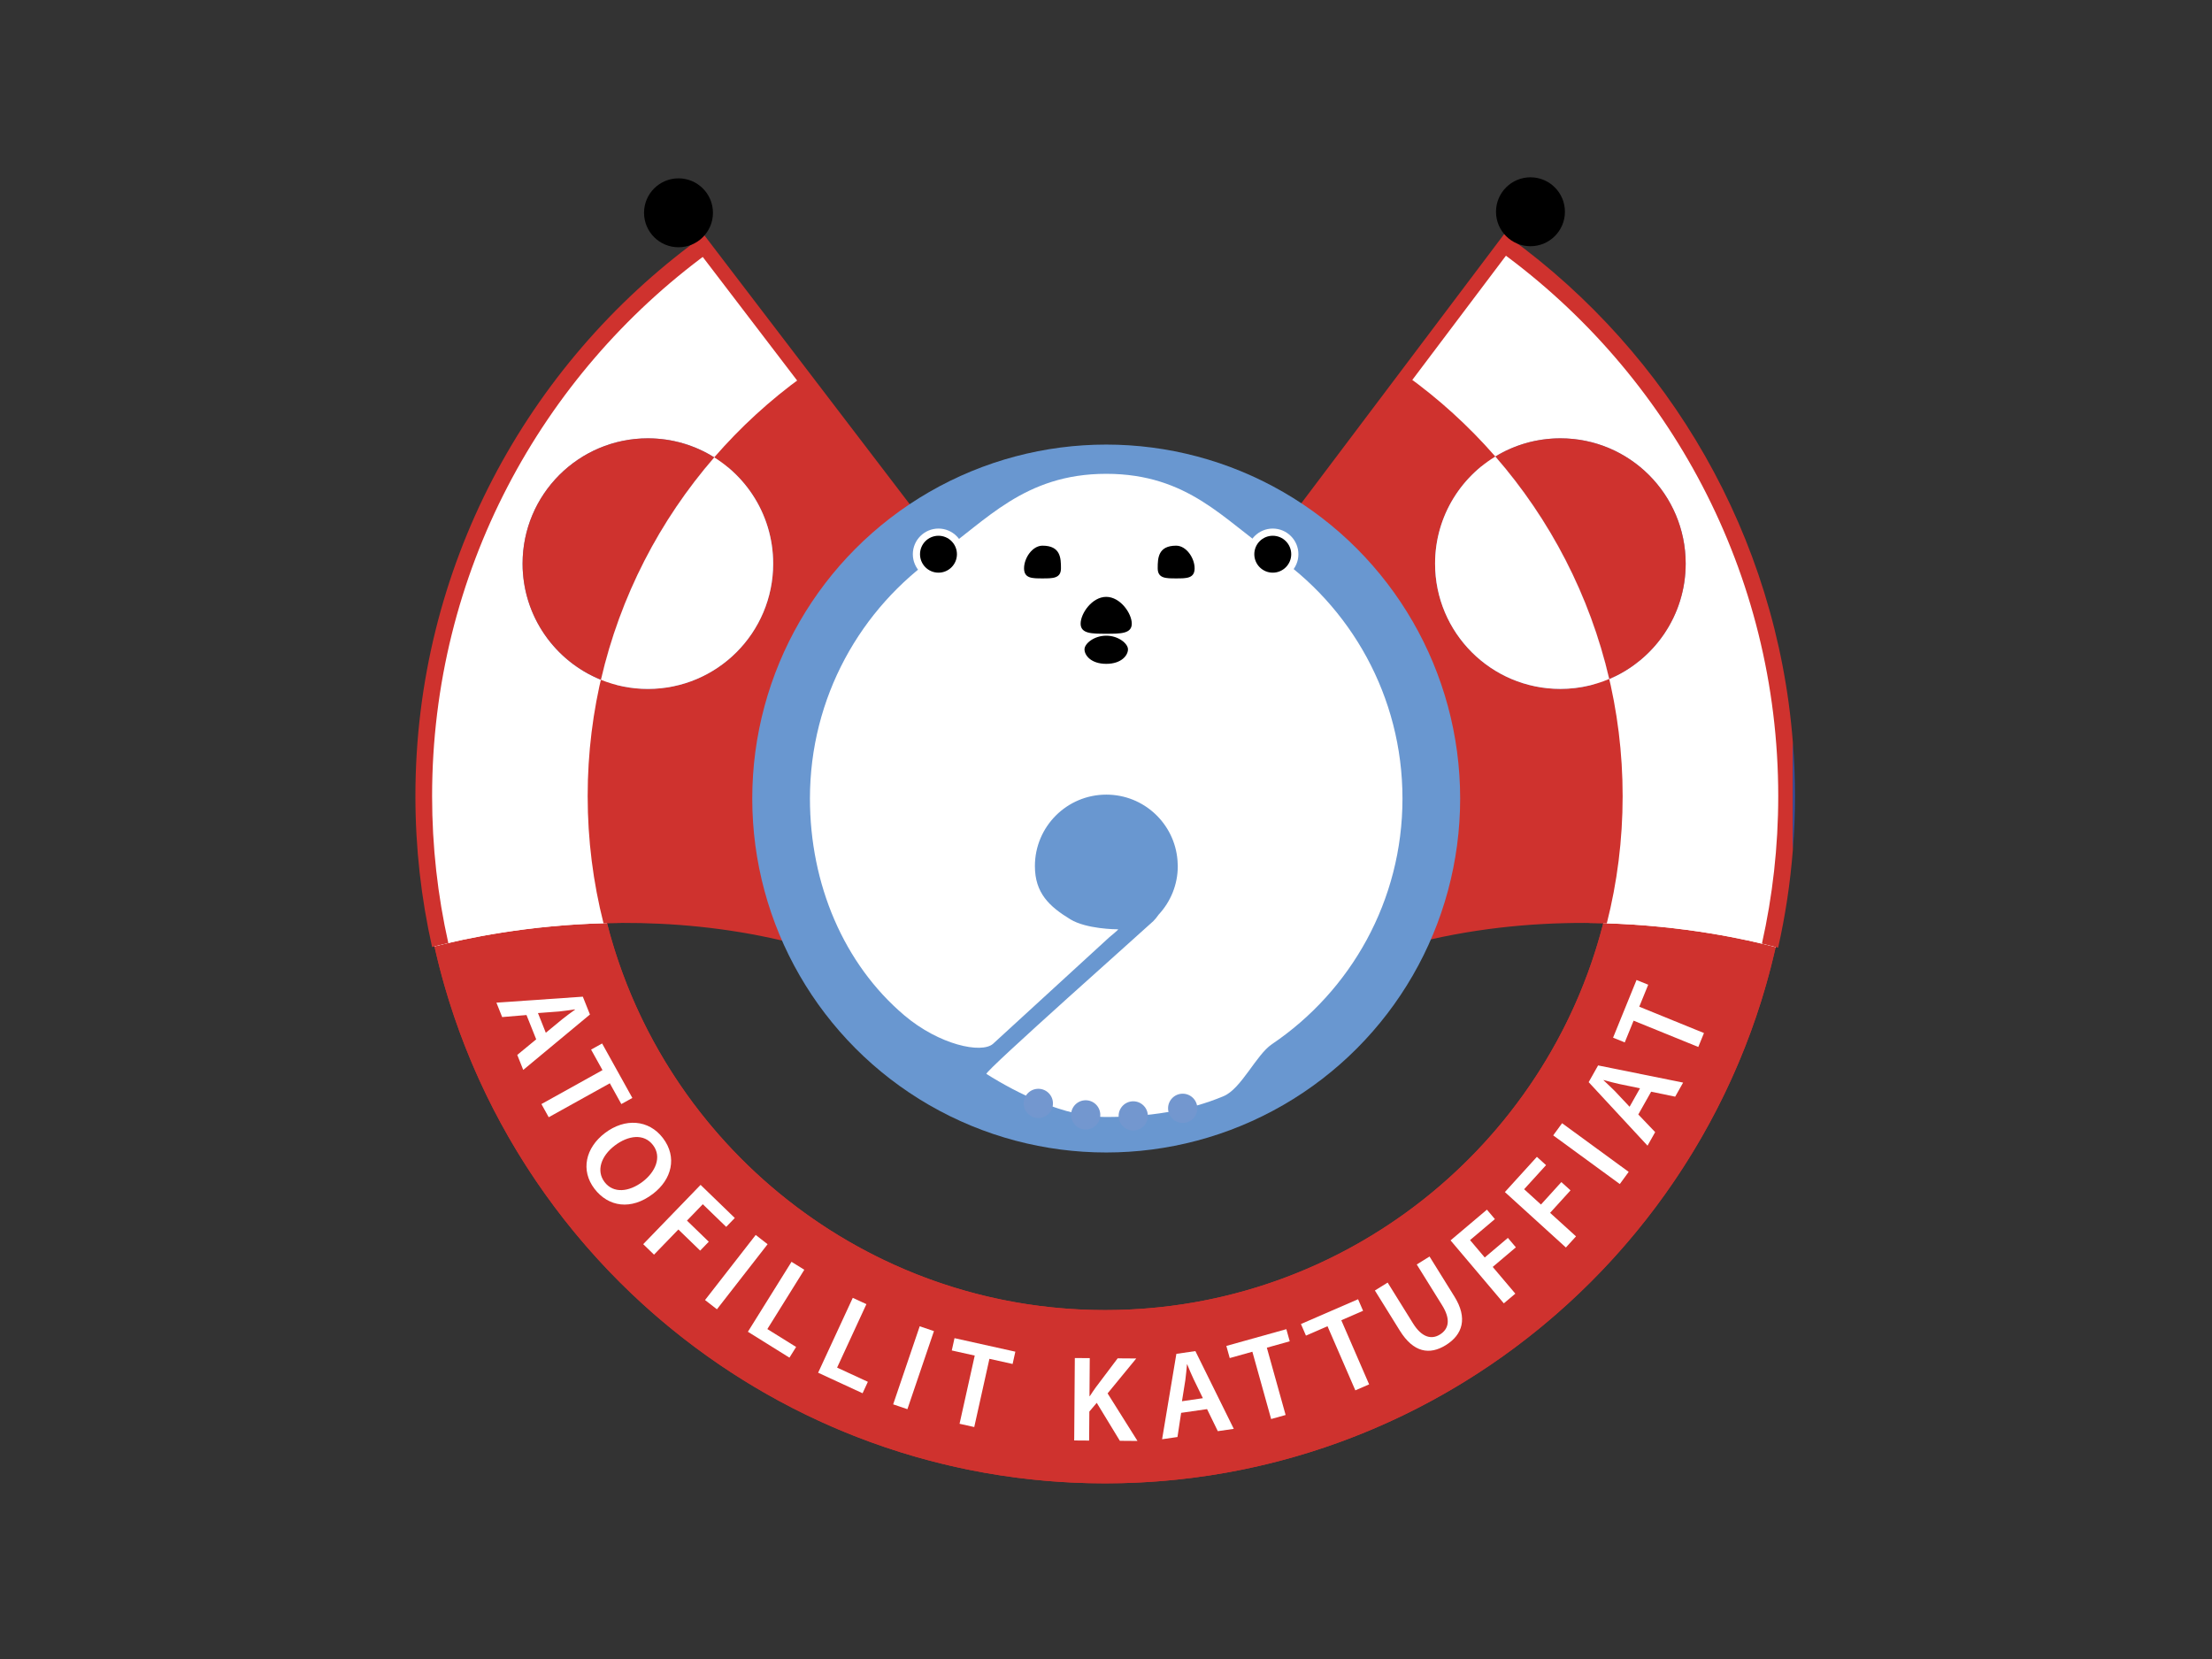
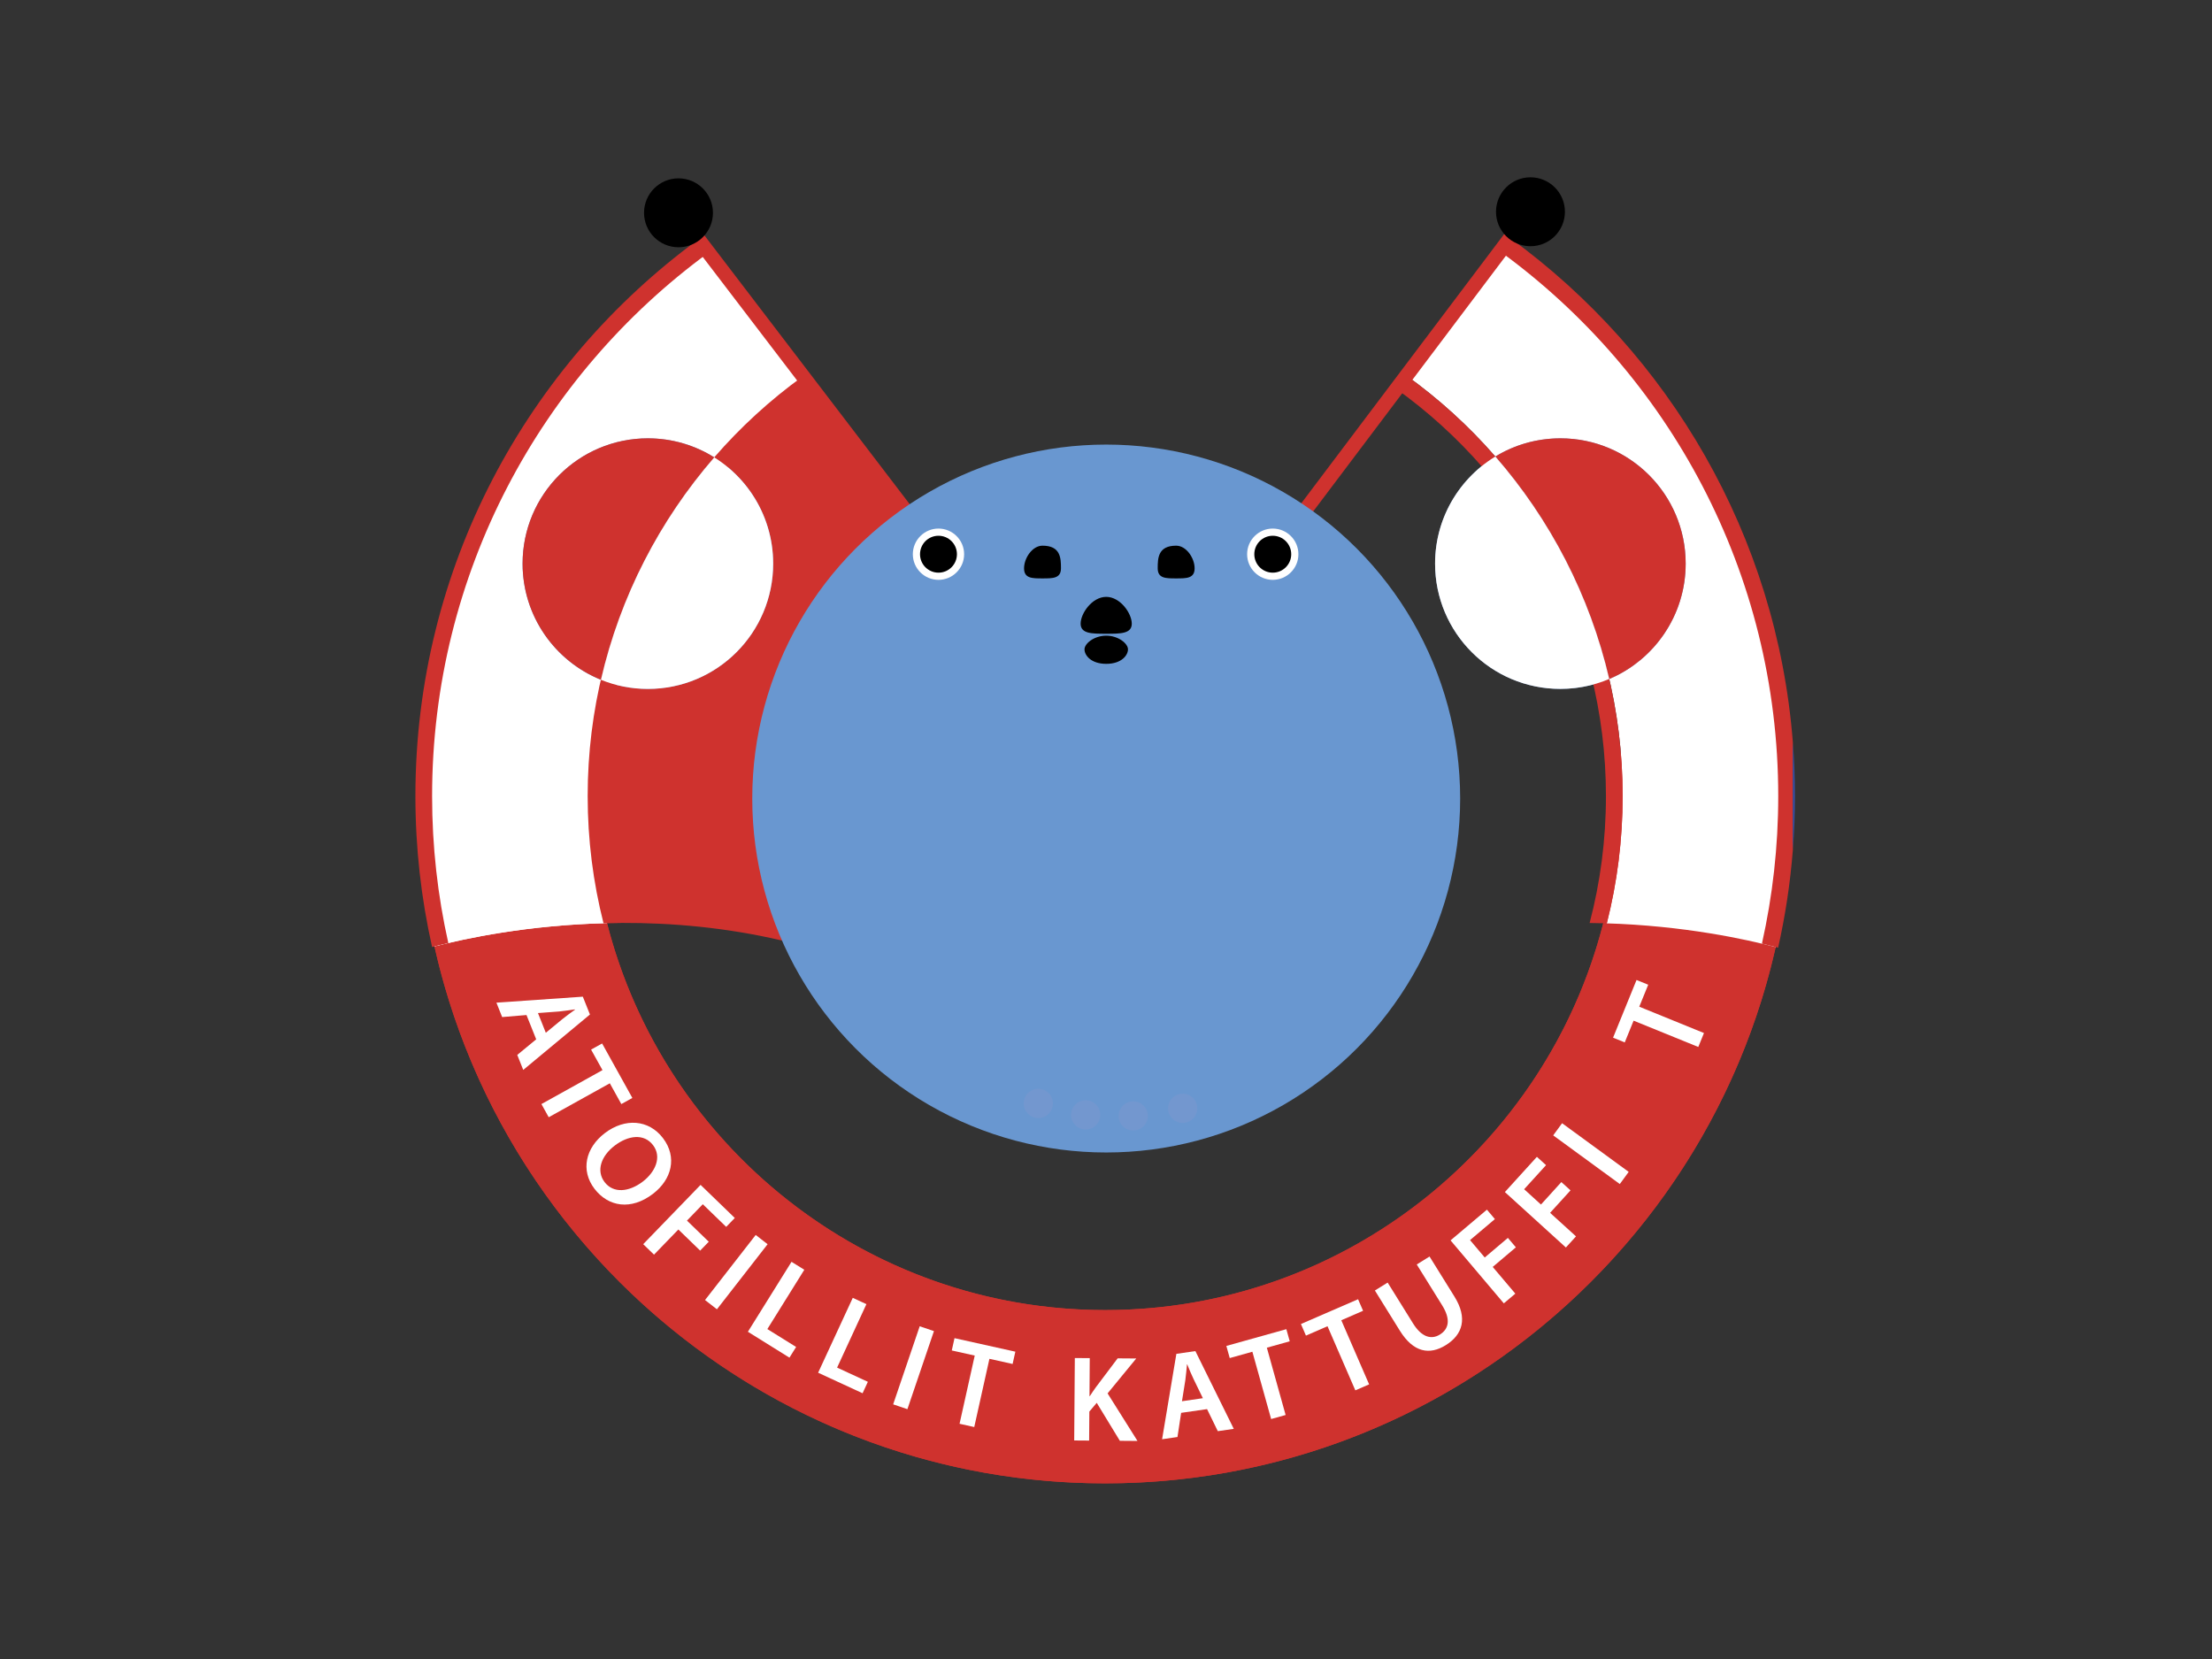
<svg xmlns="http://www.w3.org/2000/svg" version="1.1" id="Lag_1" x="0px" y="0px" viewBox="0 0 640 480" style="enable-background:new 0 0 640 480;" xml:space="preserve">
  <rect x="0" y="0" width="640" height="480" fill="#333333" stroke="none" />
  <style type="text/css">
	.st0{fill:#CF322E;}
	.st1{fill:#FFFFFF;}
	.st2{fill:#7397CF;}
	.st3{fill:none;stroke:#CF322E;stroke-width:4.173;stroke-miterlimit:10;}
	.st4{fill:#6997D0;}
	.st5{fill:#3A4EA1;}
</style>
  <g>
    <path class="st0" d="M140.92,250.67c0,0-8.72,20.76,10.37,18.28c22.4-2.91,54.29-3.73,87.13,6.49   c60.82,18.93,25.78-124.46,25.78-124.46l-49.59-65.24l-18.1,18.71l-44.71,68.88L140.92,250.67z" />
-     <path class="st0" d="M447.24,106.28L419,92.5l-44.46,58.49c0,0-35.04,143.39,25.78,124.46c36.34-11.31,71.52-9.11,93.96-5.5   c15.12,2.43-1.73-22.29-1.73-22.29l-7.85-100.29L447.24,106.28z" />
    <path class="st0" d="M468.48,230.33c0,82-66.72,148.72-148.72,148.72c-69.32,0-127.72-47.68-144.12-111.96   c-22.87,0.52-41.14,4.45-49.93,6.73c19.89,88.8,99.34,155.36,194.05,155.36c109.65,0,198.85-89.2,198.85-198.85   C518.61,205.97,468.48,148.33,468.48,230.33z" />
-     <path class="st0" d="M463.87,267.11c-16.41,64.28-74.8,111.94-144.12,111.94c-82.01,0-148.72-66.72-148.72-148.72   c0-82.01-27.09-61.22-50.13,0c0,109.65,89.2,198.85,198.85,198.85c94.64,0,174.04-66.46,194.01-155.17   C505.38,271.8,487.05,267.72,463.87,267.11z" />
-     <path class="st1" d="M436.5,69.47l-30.33,39.9c37.69,27.01,62.31,71.17,62.31,120.97c0,12.69-1.6,25.01-4.61,36.78   c23.17,0.61,41.51,4.69,49.89,6.91c3.16-14.06,4.85-28.68,4.85-43.69C518.61,164.28,486.22,105.65,436.5,69.47z" />
+     <path class="st0" d="M463.87,267.11c-16.41,64.28-74.8,111.94-144.12,111.94c-82.01,0-148.72-66.72-148.72-148.72   c0-82.01-27.09-61.22-50.13,0c0,109.65,89.2,198.85,198.85,198.85c94.64,0,174.04-66.46,194.01-155.17   z" />
    <path class="st0" d="M171.04,230.33c0-49.58,24.39-93.56,61.8-120.6l-30.33-39.9c-49.43,36.21-81.6,94.67-81.6,160.5   c0,14.94,1.67,29.49,4.8,43.49c8.79-2.28,27.05-6.21,49.93-6.73C172.64,255.33,171.04,243.02,171.04,230.33z" />
    <path class="st1" d="M171.04,230.33c0-49.58,24.39-93.56,61.8-120.6l-30.33-39.9c-49.43,36.21-81.6,94.67-81.6,160.5   c0,14.94,1.67,29.49,4.8,43.49c8.79-2.28,27.05-6.21,49.93-6.73C172.64,255.33,171.04,243.02,171.04,230.33z" />
    <path class="st1" d="M436.5,69.47l-29.72,39.1c37.94,27.19,62.7,71.64,62.7,121.77c0,12.7-1.59,25.03-4.58,36.81   c-0.17-0.01-0.34-0.01-0.51-0.01c22.93,0.66,41.06,4.69,49.38,6.89c3.16-14.06,4.85-28.68,4.85-43.69   C518.61,164.28,486.22,105.65,436.5,69.47z" />
    <circle class="st2" cx="451.47" cy="163.07" r="36.25" />
    <path class="st1" d="M174.61,267.12c-2.98-11.77-4.58-24.1-4.58-36.78c0-49.91,24.55-94.18,62.2-121.4l0.61,0.8l0,0l-30.33-39.9   c-49.43,36.21-81.6,94.67-81.6,160.5c0,14.94,1.67,29.49,4.8,43.49c8.73-2.26,26.8-6.15,49.44-6.72   C174.97,267.11,174.79,267.11,174.61,267.12z" />
    <circle class="st2" cx="187.45" cy="163.07" r="36.25" />
    <polyline class="st3" points="436.94,68.89 320.14,223.86 202.07,69.26  " />
    <circle class="st4" cx="320.06" cy="231.04" r="102.41" />
    <path class="st0" d="M514.46,274.21c2.08-9.22,3.52-18.68,4.27-28.34V214.8c-4.63-59.9-35.83-112.46-81.79-145.91l-2.92,3.85   c48.73,35.43,80.48,92.87,80.48,157.6c0,14.66-1.64,28.94-4.72,42.68C511.6,273.45,513.17,273.86,514.46,274.21z" />
    <circle cx="442.81" cy="61.27" r="9.97" />
    <path class="st0" d="M406.78,108.57l-2.92,3.85c36.78,26.3,60.79,69.36,60.79,117.92c0,12.68-1.64,24.98-4.72,36.71   c1.68,0.01,3.33,0.05,4.97,0.1c2.99-11.78,4.58-24.11,4.58-36.81C469.48,180.21,444.72,135.76,406.78,108.57z" />
    <path class="st0" d="M125.02,230.33c0-64.5,31.53-121.77,79.98-157.23l-2.92-3.85c-49.61,36.34-81.89,95.01-81.89,161.08   c0,15,1.67,29.61,4.83,43.68c1.32-0.35,2.9-0.75,4.69-1.17C126.64,259.15,125.02,244.93,125.02,230.33z" />
    <path class="st0" d="M174.86,230.33c0-48.34,23.8-91.22,60.29-117.56l-2.92-3.85c-37.65,27.22-62.2,71.5-62.2,121.4   c0,12.69,1.59,25.01,4.58,36.78c1.63-0.04,3.29-0.07,4.97-0.08C176.51,255.31,174.86,243.01,174.86,230.33z" />
    <path class="st0" d="M451.47,126.82c-6.89,0-13.34,1.92-18.82,5.26c15.82,18.15,27.33,40.15,32.96,64.38   c13-5.51,22.11-18.38,22.11-33.39C487.72,143.05,471.49,126.82,451.47,126.82z" />
    <g>
      <path class="st1" d="M476.28,189.48c-1.13,1.07-2.34,2.06-3.6,2.97C473.95,191.54,475.15,190.55,476.28,189.48z" />
      <path class="st1" d="M437.09,129.79c0.67-0.29,1.35-0.56,2.03-0.81C438.44,129.23,437.76,129.5,437.09,129.79z" />
      <path class="st1" d="M435.05,130.75c0.51-0.26,1.03-0.51,1.56-0.75C436.09,130.24,435.57,130.49,435.05,130.75z" />
      <path class="st1" d="M472.24,192.77c-1.28,0.9-2.62,1.71-4.01,2.44C469.62,194.48,470.96,193.67,472.24,192.77z" />
      <path class="st1" d="M439.45,128.87c0.59-0.21,1.18-0.4,1.79-0.57C440.63,128.47,440.03,128.66,439.45,128.87z" />
      <path class="st1" d="M449.17,126.9c0.76-0.05,1.52-0.08,2.3-0.08C450.69,126.82,449.93,126.85,449.17,126.9z" />
      <path class="st1" d="M465.6,196.46c-5.63-24.23-17.14-46.22-32.96-64.38c0.62-0.38,1.26-0.73,1.9-1.07    c-11.49,6.08-19.33,18.15-19.33,32.06c0,20.02,16.23,36.25,36.25,36.25c5.85,0,11.38-1.4,16.27-3.86    C467.04,195.81,466.33,196.15,465.6,196.46z" />
      <path class="st1" d="M446.77,127.13c0.58-0.08,1.16-0.14,1.75-0.18C447.93,127,447.35,127.06,446.77,127.13z" />
      <path class="st1" d="M444.02,127.59c0.72-0.15,1.46-0.28,2.19-0.39C445.48,127.31,444.74,127.44,444.02,127.59z" />
      <path class="st1" d="M441.84,128.12c0.59-0.16,1.19-0.31,1.79-0.44C443.03,127.81,442.43,127.96,441.84,128.12z" />
      <path class="st1" d="M486.09,173.83c0.23-0.75,0.43-1.52,0.62-2.29C486.53,172.31,486.33,173.08,486.09,173.83z" />
      <path class="st1" d="M483.05,180.85c0.38-0.68,0.75-1.37,1.09-2.08C483.81,179.48,483.44,180.17,483.05,180.85z" />
      <path class="st1" d="M481.53,183.32c0.43-0.64,0.84-1.31,1.23-1.98C482.37,182.02,481.97,182.68,481.53,183.32z" />
      <path class="st1" d="M480.16,185.21c0.48-0.62,0.94-1.24,1.38-1.89C481.1,183.97,480.63,184.6,480.16,185.21z" />
      <path class="st1" d="M484.15,178.77c0.34-0.7,0.65-1.42,0.94-2.15C484.79,177.35,484.49,178.07,484.15,178.77z" />
      <path class="st1" d="M487.3,168.58c0.12-0.8,0.21-1.6,0.28-2.42C487.51,166.98,487.42,167.79,487.3,168.58z" />
      <path class="st1" d="M485.3,176.08c0.28-0.74,0.55-1.48,0.79-2.24C485.85,174.6,485.58,175.35,485.3,176.08z" />
      <path class="st1" d="M487.62,165.55c0.06-0.82,0.09-1.65,0.09-2.48C487.72,163.9,487.68,164.73,487.62,165.55z" />
      <path class="st1" d="M476.68,189.1c1.12-1.08,2.16-2.23,3.13-3.45C478.84,186.87,477.8,188.02,476.68,189.1z" />
      <path class="st1" d="M486.85,170.96c0.17-0.78,0.33-1.57,0.45-2.37C487.18,169.39,487.02,170.18,486.85,170.96z" />
    </g>
    <path class="st5" d="M518.73,214.8v31.07c0.4-5.13,0.6-10.31,0.6-15.53S519.13,219.93,518.73,214.8z" />
    <path class="st0" d="M187.45,126.82c-20.02,0-36.25,16.23-36.25,36.25c0,15.22,9.38,28.23,22.67,33.61   c5.58-24.2,17.04-46.19,32.79-64.35C201.09,128.84,194.5,126.82,187.45,126.82z" />
    <g>
      <path class="st2" d="M152.86,173.95c-0.24-0.77-0.45-1.55-0.64-2.34C152.41,172.4,152.62,173.18,152.86,173.95z" />
      <path class="st2" d="M202.21,129.96c-1.44-0.64-2.93-1.2-4.46-1.65C199.28,128.77,200.77,129.32,202.21,129.96z" />
      <path class="st2" d="M153.69,176.27c-0.28-0.71-0.54-1.43-0.77-2.16C153.15,174.84,153.41,175.56,153.69,176.27z" />
      <path class="st2" d="M156.02,181.13c-0.39-0.67-0.76-1.36-1.1-2.06C155.26,179.77,155.63,180.46,156.02,181.13z" />
      <path class="st2" d="M151.62,168.64c-0.12-0.81-0.21-1.63-0.28-2.45C151.41,167.01,151.5,167.83,151.62,168.64z" />
      <path class="st2" d="M152.09,171.07c-0.17-0.76-0.33-1.53-0.45-2.31C151.77,169.54,151.92,170.31,152.09,171.07z" />
      <path class="st2" d="M151.29,165.59c-0.06-0.83-0.1-1.67-0.1-2.52C151.2,163.92,151.24,164.75,151.29,165.59z" />
      <path class="st2" d="M160.87,187.71c0.58,0.63,1.19,1.23,1.81,1.82C162.05,188.94,161.45,188.34,160.87,187.71z" />
      <path class="st2" d="M157.53,183.54c-0.47-0.68-0.91-1.38-1.33-2.09C156.62,182.16,157.06,182.86,157.53,183.54z" />
      <path class="st2" d="M154.85,178.94c-0.36-0.73-0.68-1.47-0.99-2.23C154.17,177.47,154.49,178.21,154.85,178.94z" />
      <path class="st2" d="M195.05,127.62c-0.76-0.16-1.52-0.3-2.3-0.41C193.52,127.32,194.29,127.46,195.05,127.62z" />
-       <path class="st2" d="M189.8,126.9c-0.78-0.05-1.56-0.08-2.35-0.08C188.24,126.82,189.02,126.85,189.8,126.9z" />
      <path class="st2" d="M192.35,127.16c-0.64-0.09-1.28-0.16-1.93-0.21C191.07,127,191.71,127.07,192.35,127.16z" />
      <path class="st2" d="M197.39,128.21c-0.66-0.19-1.32-0.36-2-0.51C196.07,127.86,196.73,128.03,197.39,128.21z" />
      <path class="st2" d="M159.04,185.58c-0.5-0.64-0.99-1.29-1.45-1.96C158.05,184.29,158.53,184.94,159.04,185.58z" />
      <path class="st2" d="M160.84,187.69c-0.58-0.62-1.13-1.27-1.66-1.93C159.71,186.42,160.27,187.06,160.84,187.69z" />
      <path class="st1" d="M202.4,130.05c1.48,0.67,2.9,1.43,4.26,2.29c-15.76,18.16-27.21,40.14-32.79,64.35    c4.2,1.7,8.78,2.64,13.58,2.64c20.02,0,36.25-16.23,36.25-36.25C223.7,148.38,214.96,135.74,202.4,130.05z" />
      <path class="st2" d="M173.86,196.68c-4.14-1.68-7.91-4.1-11.12-7.09C165.96,192.59,169.72,195,173.86,196.68z" />
    </g>
    <circle cx="196.31" cy="61.57" r="9.97" />
-     <path class="st1" d="M367.99,159.96c-13.68-9.24-24.06-22.87-47.93-22.87s-34.9,13.84-48.73,23.42   c-22.35,15.47-36.99,41.29-36.99,70.53c0,24.75,9.77,47.84,27.26,62.69c10.13,8.6,22.37,11.17,25.69,8.3   c0.55-0.48,33.64-30.83,33.64-30.83s2.85-2.32,2.57-2.32c-0.7,0-9.18-0.08-13.81-2.89c-6.18-3.76-10.26-7.66-10.26-15.41   c0-11.42,9.25-20.67,20.67-20.67c10.87,0,19.76,8.39,20.59,19.05c0.02,0.19,0.03,0.4,0.03,0.62c0.02,0.33,0.05,0.66,0.05,1   c0,5.43-2.11,10.35-5.53,14.04c-0.51,0.72-1.02,1.36-1.54,1.88c-1.26,1.26-49.12,43.7-48.3,44.22   c8.99,5.67,22.67,12.46,34.67,12.46c11.86,0,23.71-1.69,33.98-6.04c5.11-2.16,9.4-11.94,13.94-15.01   c22.8-15.4,37.79-41.49,37.79-71.08S390.79,175.36,367.99,159.96z" />
    <g>
      <path d="M271.53,166.73c-3.52,0-6.38-2.86-6.38-6.38s2.86-6.38,6.38-6.38c3.52,0,6.38,2.86,6.38,6.38S275.04,166.73,271.53,166.73    z" />
      <path class="st1" d="M271.53,155.01c2.95,0,5.34,2.39,5.34,5.34c0,2.95-2.39,5.34-5.34,5.34c-2.95,0-5.34-2.39-5.34-5.34    C266.19,157.4,268.58,155.01,271.53,155.01 M271.53,152.93c-4.09,0-7.42,3.33-7.42,7.42s3.33,7.42,7.42,7.42    c4.09,0,7.42-3.33,7.42-7.42S275.62,152.93,271.53,152.93L271.53,152.93z" />
    </g>
    <g>
      <circle cx="368.25" cy="160.35" r="6.38" />
      <path class="st1" d="M368.25,155.01c2.95,0,5.34,2.39,5.34,5.34c0,2.95-2.39,5.34-5.34,5.34c-2.95,0-5.34-2.39-5.34-5.34    C362.91,157.4,365.3,155.01,368.25,155.01 M368.25,152.93c-4.09,0-7.42,3.33-7.42,7.42s3.33,7.42,7.42,7.42    c4.09,0,7.42-3.33,7.42-7.42S372.34,152.93,368.25,152.93L368.25,152.93z" />
    </g>
    <path d="M345.64,164.43c0,2.95-2.39,2.92-5.34,2.92c-2.95,0-5.34,0.03-5.34-2.92s0.1-6.55,5.34-6.55   C343.25,157.88,345.64,161.48,345.64,164.43z" />
    <path d="M327.46,180.44c0,2.95-3.31,2.92-7.4,2.92c-4.09,0-7.4,0.03-7.4-2.92c0-2.95,3.31-7.75,7.4-7.75   C324.15,172.69,327.46,177.49,327.46,180.44z" />
    <path d="M313.78,187.88c0-1.7,2.82-3.96,6.29-3.96s6.29,2.26,6.29,3.96c0,1.7-1.86,4.19-6.29,4.19S313.78,189.58,313.78,187.88z" />
    <path d="M306.97,164.43c0,2.95-2.39,2.92-5.34,2.92c-2.95,0-5.34,0.03-5.34-2.92s2.39-6.55,5.34-6.55   C306.87,157.88,306.97,161.48,306.97,164.43z" />
    <circle class="st2" cx="300.42" cy="319.25" r="4.23" />
    <circle class="st2" cx="314.12" cy="322.57" r="4.23" />
    <circle class="st2" cx="327.88" cy="322.87" r="4.23" />
    <circle class="st2" cx="342.19" cy="320.67" r="4.23" />
    <g>
      <path class="st1" d="M152.33,293.68l-7.04,0.59l-1.66-4.17l25-1.73l2.06,5.16l-19.3,16.03l-1.73-4.34l5.48-4.51L152.33,293.68z     M157.92,298.81l4.76-3.92c1.18-0.97,2.55-1.93,3.7-2.77l-0.03-0.07c-1.41,0.18-3.09,0.47-4.56,0.6l-6.14,0.46L157.92,298.81z" />
      <path class="st1" d="M174.32,309.62l-3.3-5.94l3.19-1.77l8.75,15.76l-3.19,1.77l-3.33-6.01l-17.68,9.82l-2.11-3.81L174.32,309.62z    " />
      <path class="st1" d="M188.93,345.41c-6.36,4.86-12.93,3.77-16.93-1.46c-4.08-5.35-2.58-11.84,2.99-16.1    c5.83-4.45,12.73-3.93,16.81,1.42C196.04,334.82,194.34,341.28,188.93,345.41z M177.84,331.47c-3.86,2.94-5.44,7.23-2.91,10.55    c2.56,3.35,7.09,2.87,11.06-0.16c3.57-2.73,5.6-7.08,2.95-10.54C186.33,327.88,181.75,328.48,177.84,331.47z" />
      <path class="st1" d="M202.7,342.82l9.9,9.58l-2.49,2.57l-6.77-6.55l-4.58,4.74l6.31,6.11l-2.49,2.57l-6.31-6.11l-7.04,7.28    l-3.13-3.03L202.7,342.82z" />
      <path class="st1" d="M222.09,359.99l-14.66,18.83l-3.44-2.68l14.66-18.83L222.09,359.99z" />
      <path class="st1" d="M229.01,365.08l3.7,2.3l-10.69,17.16l8.32,5.18l-1.93,3.09l-12.02-7.49L229.01,365.08z" />
      <path class="st1" d="M246.73,375.51l3.95,1.82l-8.48,18.36l8.9,4.11l-1.53,3.31l-12.86-5.94L246.73,375.51z" />
      <path class="st1" d="M270.22,385.13l-7.68,22.59l-4.12-1.4l7.68-22.59L270.22,385.13z" />
      <path class="st1" d="M282.02,392.21l-6.64-1.48l0.79-3.56l17.6,3.91l-0.79,3.56l-6.71-1.49l-4.39,19.74l-4.25-0.95L282.02,392.21z    " />
      <path class="st1" d="M310.98,392.92l4.32,0.03l-0.08,10.98h0.11c0.57-0.92,1.18-1.76,1.75-2.57l6.29-8.35l5.38,0.04l-8.29,10.1    l8.65,13.76l-5.1-0.04l-6.69-10.99l-2.14,2.53l-0.06,8.39l-4.32-0.03L310.98,392.92z" />
      <path class="st1" d="M341.74,408.78l-1.06,6.99l-4.45,0.65l4.13-24.71l5.5-0.8l11.11,22.5l-4.62,0.67l-3.11-6.38L341.74,408.78z     M348.03,404.54l-2.7-5.55c-0.67-1.37-1.29-2.93-1.83-4.24l-0.07,0.01c-0.15,1.42-0.26,3.12-0.48,4.58l-0.97,6.08L348.03,404.54z" />
      <path class="st1" d="M362.35,391.1l-6.55,1.83l-0.98-3.51l17.36-4.85l0.98,3.51l-6.62,1.85l5.43,19.47l-4.19,1.17L362.35,391.1z" />
      <path class="st1" d="M384.09,383.72l-6.24,2.71l-1.45-3.35l16.53-7.17l1.45,3.34l-6.3,2.74l8.05,18.55l-3.99,1.73L384.09,383.72z" />
      <path class="st1" d="M401.49,371.09l7.35,11.82c2.47,3.97,5.26,4.77,7.76,3.22c2.68-1.66,3.13-4.49,0.66-8.46l-7.35-11.82l3.7-2.3    l7.2,11.58c3.89,6.25,2.39,11.02-2.48,14.05c-4.69,2.92-9.36,2.19-13.32-4.19l-7.21-11.61L401.49,371.09z" />
      <path class="st1" d="M419.69,358.88l10.52-8.89l2.31,2.73l-7.19,6.08l4.25,5.03l6.7-5.67l2.31,2.73l-6.7,5.67l6.54,7.73    l-3.33,2.81L419.69,358.88z" />
      <path class="st1" d="M435.41,344.9l9.26-10.19l2.65,2.4l-6.34,6.97l4.87,4.43l5.9-6.5l2.65,2.4l-5.91,6.5l7.5,6.81l-2.93,3.22    L435.41,344.9z" />
      <path class="st1" d="M451.96,324.98l19.27,14.08l-2.57,3.52l-19.27-14.08L451.96,324.98z" />
-       <path class="st1" d="M474.01,322.45l4.88,5.11l-2.21,3.92l-17.03-18.38l2.73-4.84l24.6,4.97l-2.3,4.07l-6.95-1.44L474.01,322.45z     M474.5,314.88l-6.04-1.25c-1.49-0.31-3.1-0.77-4.48-1.14l-0.04,0.06c1.03,0.99,2.3,2.11,3.33,3.18l4.22,4.49L474.5,314.88z" />
      <path class="st1" d="M472.65,295.31l-2.56,6.29l-3.38-1.37l6.79-16.69l3.38,1.37l-2.59,6.36l18.72,7.62l-1.64,4.03L472.65,295.31z    " />
    </g>
  </g>
</svg>